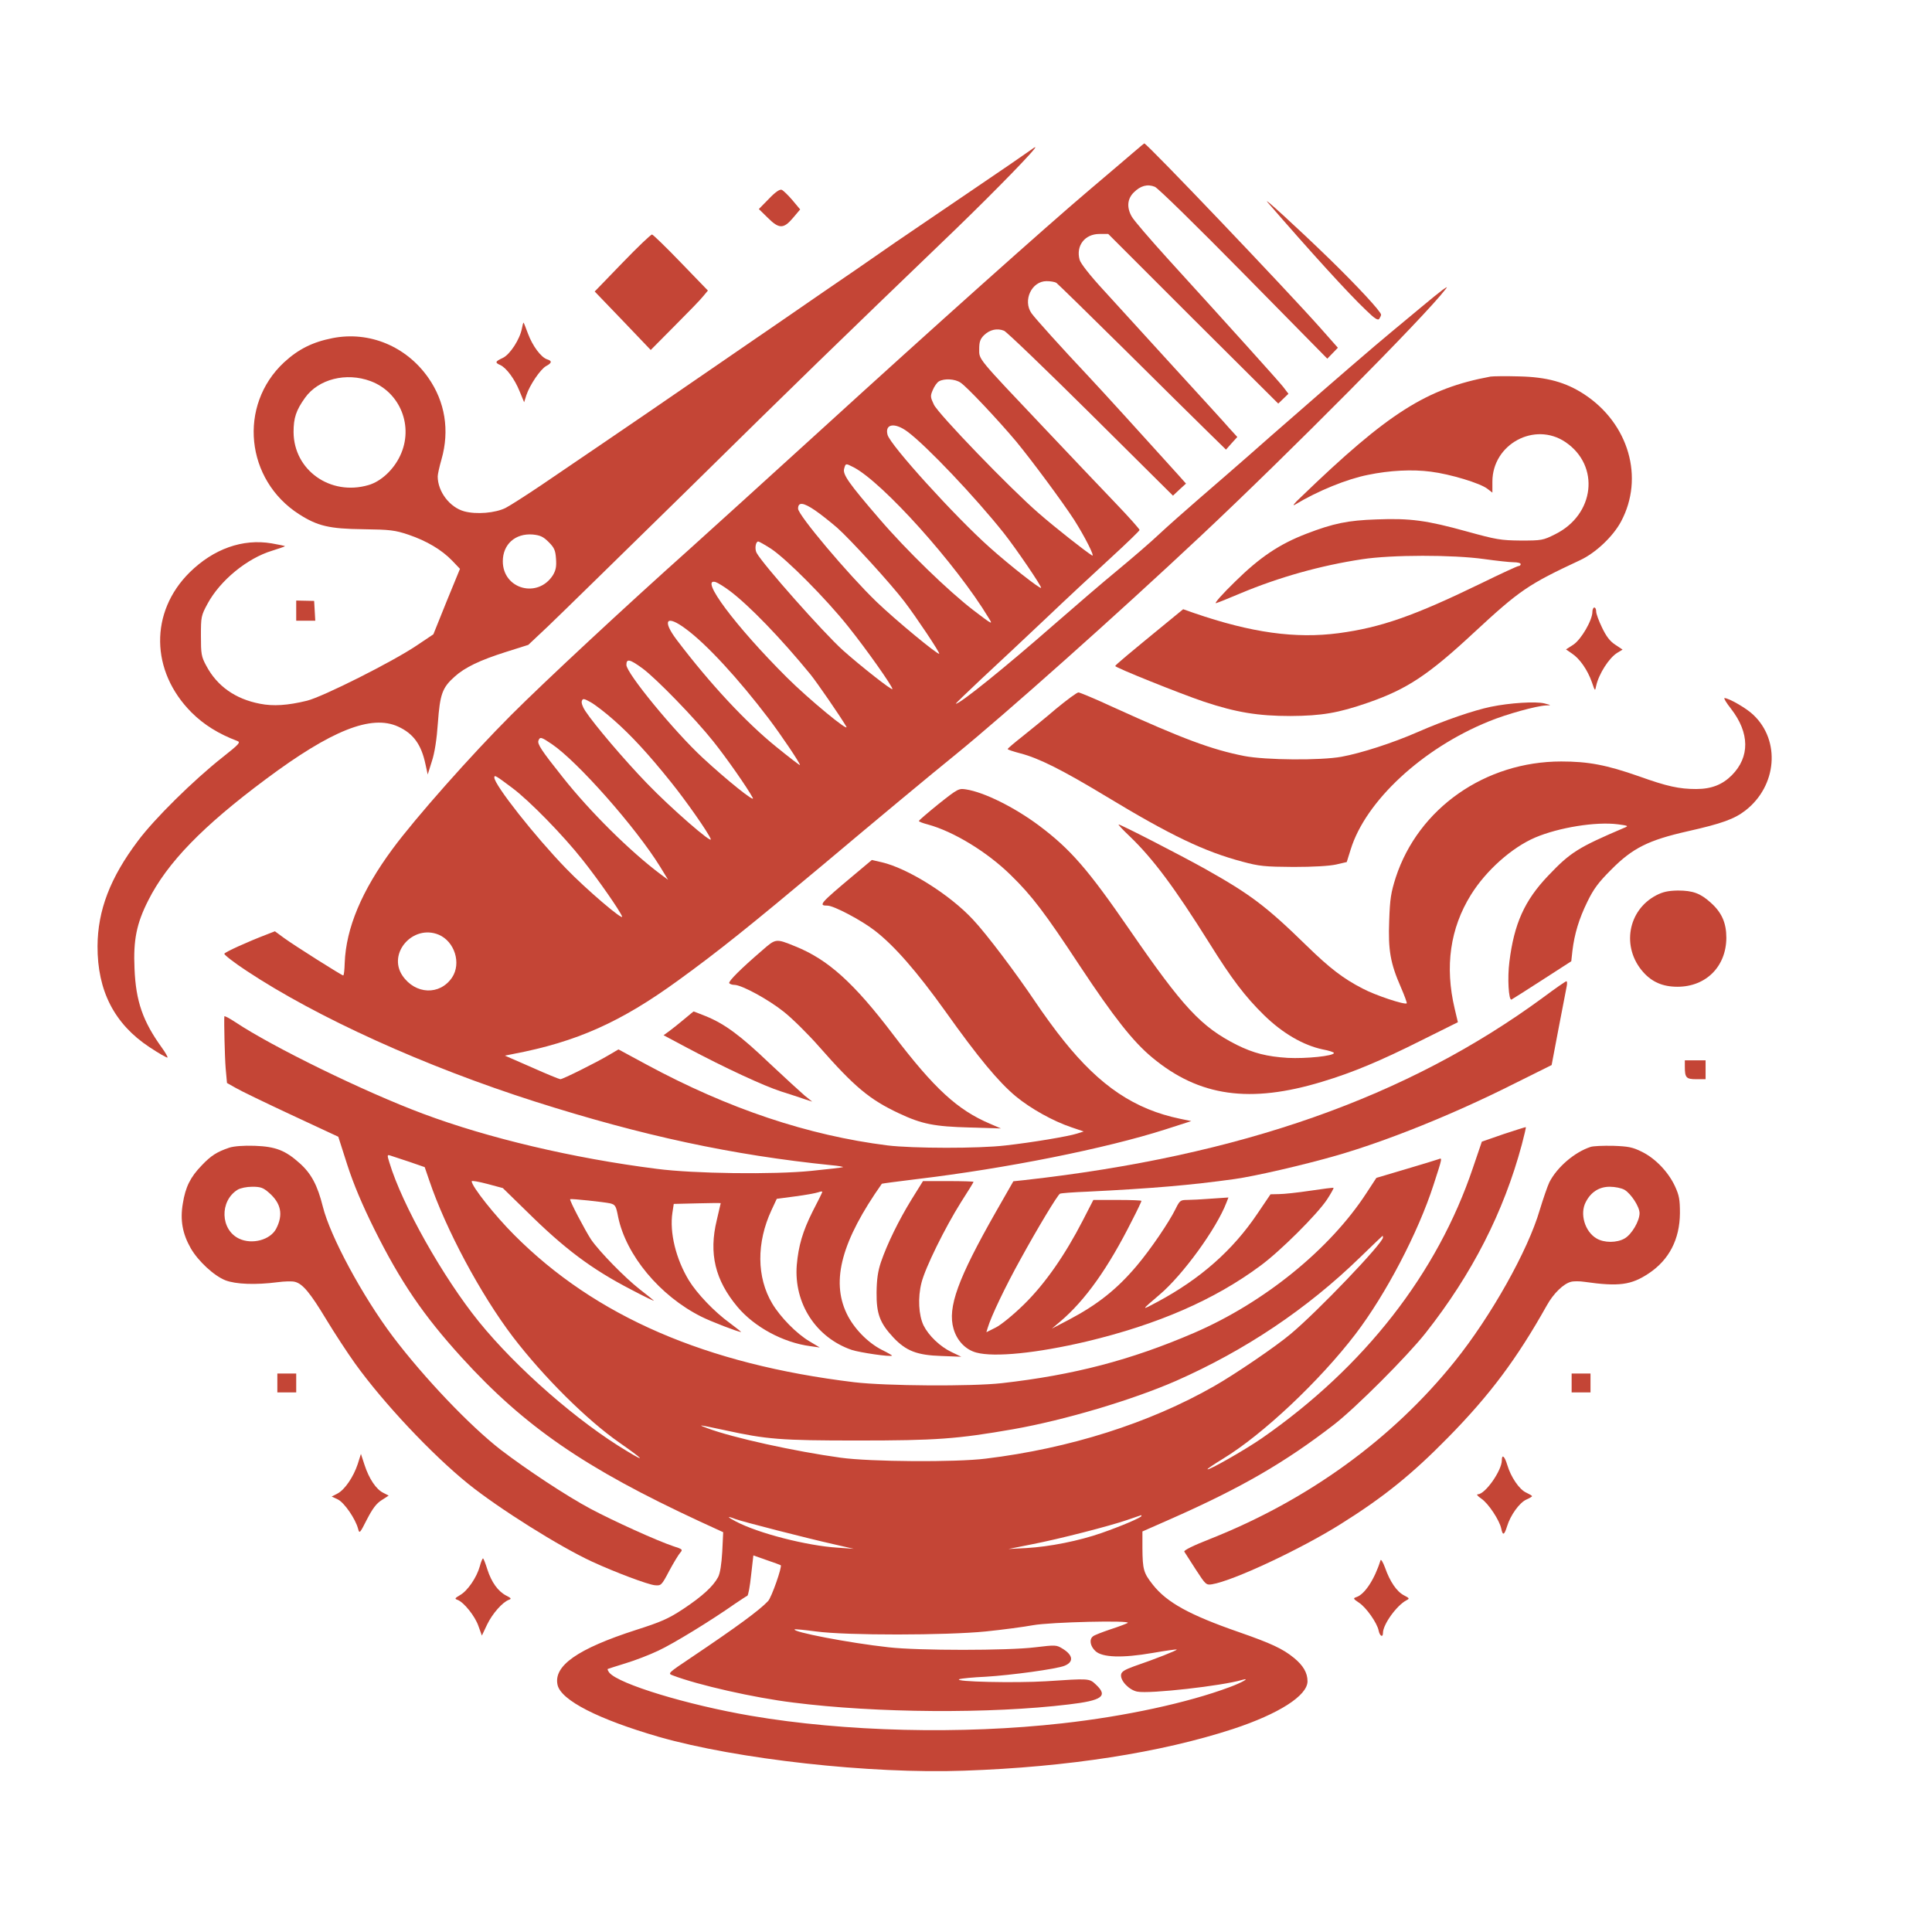
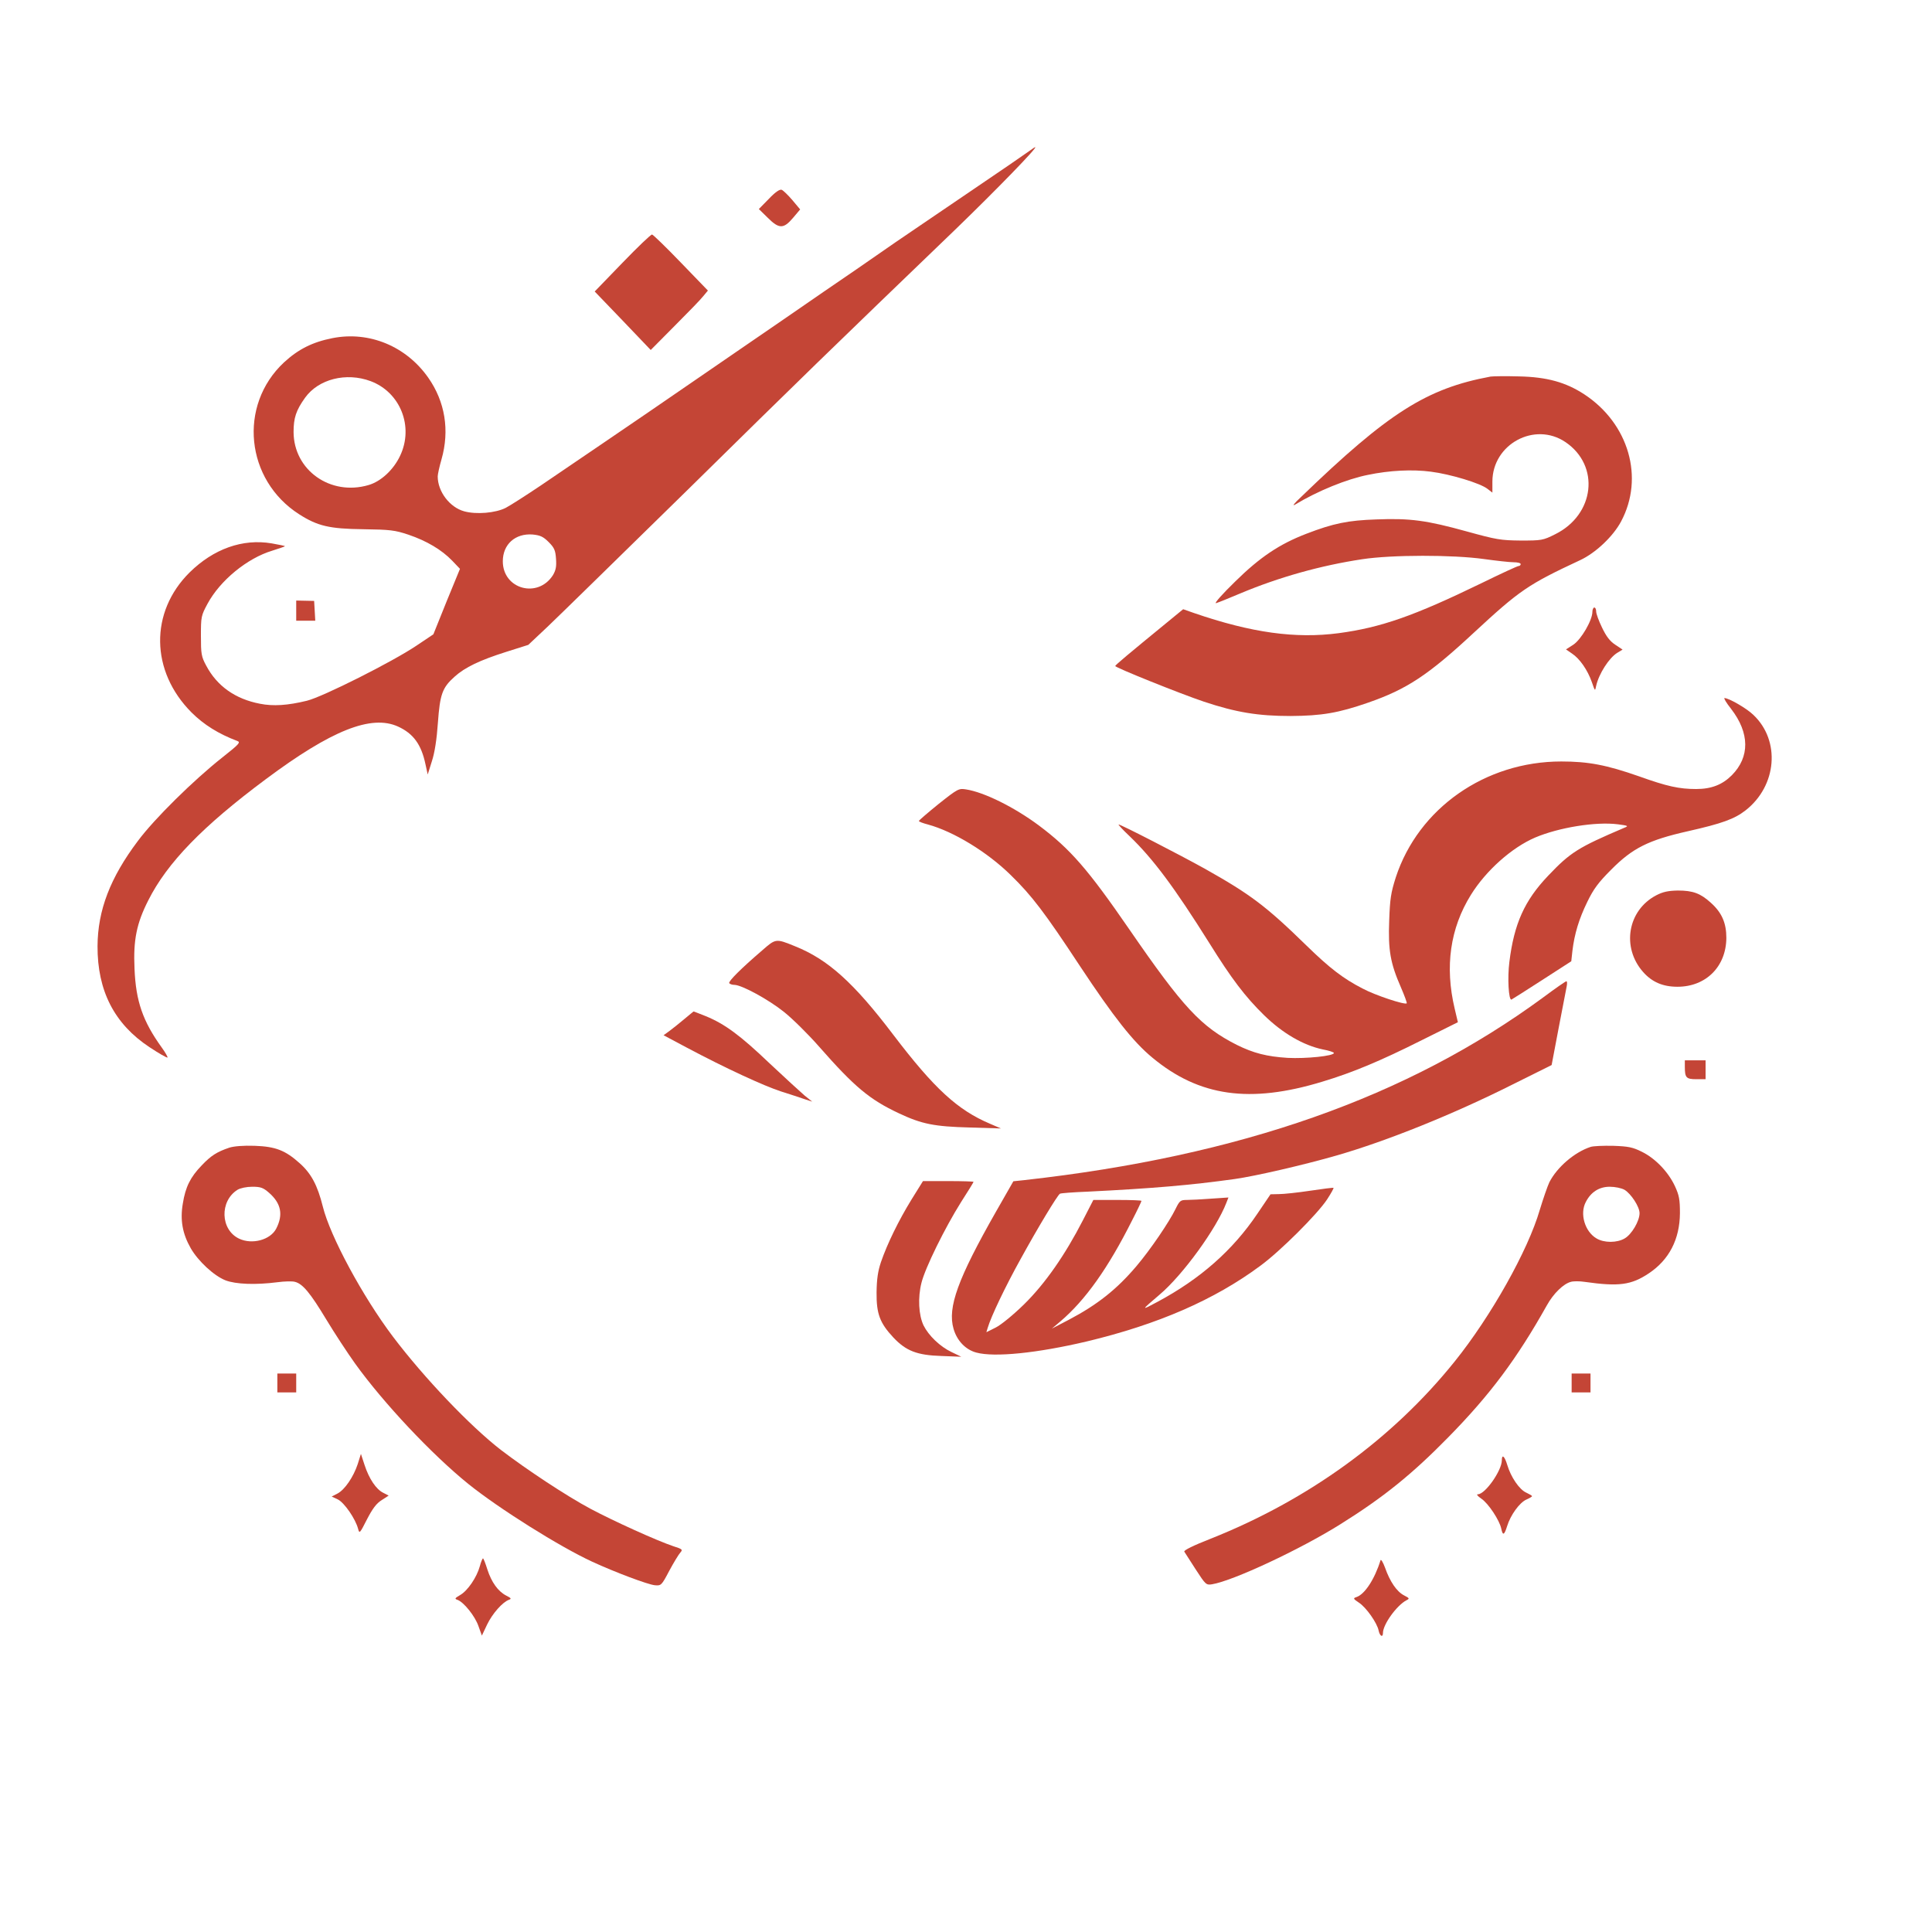
<svg xmlns="http://www.w3.org/2000/svg" version="1.0" width="1024pt" height="1024pt" viewBox="0 0 1024 1024" preserveAspectRatio="xMidYMid meet">
  <g transform="translate(0,1024) scale(0.1,-0.1)" fill="#C44536" stroke="none">
-     <path d="M6019 9442 c-24 -21 -136 -116 -249 -212 -222 -188 -814 -717 -1426 -1275 -286 -260 -596 -542 -690 -626 -338 -302 -766 -700 -944 -878 -213 -213 -508 -546 -629 -710 -164 -222 -247 -420 -254 -605 -1 -36 -4 -66 -8 -66 -8 0 -258 158 -313 198 l-49 36 -41 -16 c-107 -41 -223 -94 -227 -103 -2 -5 50 -46 117 -90 374 -248 945 -507 1531 -694 569 -181 1042 -283 1571 -337 35 -3 62 -8 60 -10 -2 -2 -78 -11 -169 -20 -199 -20 -622 -15 -819 11 -442 56 -894 163 -1238 292 -311 116 -799 355 -994 485 -32 21 -58 35 -59 31 -2 -32 2 -212 7 -275 l7 -78 46 -26 c25 -15 158 -79 295 -143 l249 -116 48 -150 c33 -102 79 -211 143 -340 139 -279 260 -457 463 -680 334 -367 654 -587 1262 -869 l124 -57 -5 -103 c-4 -67 -11 -114 -22 -135 -26 -49 -84 -102 -185 -169 -77 -51 -118 -69 -250 -111 -310 -100 -438 -190 -416 -291 18 -82 217 -183 538 -276 412 -118 1119 -197 1617 -179 549 19 1043 96 1425 221 243 80 395 177 395 253 0 45 -23 84 -72 124 -60 49 -121 77 -293 137 -262 91 -381 157 -455 251 -49 62 -54 80 -55 193 l0 89 152 67 c373 165 604 299 863 499 115 89 389 363 486 486 246 312 414 641 510 999 13 50 23 91 21 92 -1 1 -54 -16 -118 -37 l-115 -40 -47 -138 c-188 -559 -575 -1056 -1119 -1434 -88 -61 -288 -175 -288 -164 0 3 37 28 83 56 209 127 511 411 702 661 160 210 331 536 413 790 48 148 47 144 26 136 -11 -4 -89 -28 -174 -53 l-155 -46 -53 -81 c-194 -298 -542 -580 -912 -740 -336 -145 -640 -224 -1020 -267 -160 -18 -617 -15 -783 5 -785 95 -1371 348 -1802 781 -102 102 -225 257 -225 284 0 5 37 -2 83 -14 l82 -22 125 -122 c203 -201 345 -307 555 -416 72 -38 126 -64 120 -58 -5 5 -39 32 -75 60 -77 60 -213 199 -257 263 -31 47 -117 210 -111 214 5 4 180 -15 212 -22 27 -7 31 -13 42 -71 42 -204 221 -419 440 -529 51 -26 197 -82 212 -82 2 0 -24 21 -59 47 -83 60 -175 157 -218 227 -69 114 -103 254 -87 359 l7 46 125 3 c68 2 124 2 124 1 0 -1 -10 -41 -21 -90 -43 -177 -9 -318 110 -460 90 -107 242 -189 386 -208 l50 -7 -55 33 c-68 40 -154 128 -197 200 -83 139 -84 323 -4 495 l28 60 98 13 c54 7 109 17 123 22 13 5 22 5 20 1 -1 -5 -24 -51 -51 -103 -53 -106 -75 -182 -84 -284 -16 -203 102 -385 292 -450 44 -14 205 -38 213 -30 1 1 -22 15 -53 30 -77 39 -151 116 -188 194 -83 175 -25 386 187 687 1 1 82 12 181 24 479 57 1006 163 1319 263 l140 45 -58 12 c-242 50 -425 173 -618 414 -44 54 -111 147 -150 205 -102 152 -260 362 -331 437 -123 133 -348 273 -484 304 l-52 12 -93 -78 c-184 -154 -192 -164 -142 -164 33 0 179 -77 250 -132 104 -80 224 -218 373 -426 177 -249 283 -376 375 -453 79 -65 197 -131 295 -164 l65 -22 -35 -11 c-46 -15 -237 -47 -379 -63 -143 -17 -492 -16 -625 0 -422 53 -844 194 -1279 429 l-148 80 -51 -30 c-69 -41 -244 -128 -257 -128 -5 0 -74 28 -152 63 l-142 62 45 9 c336 64 570 169 874 390 214 155 378 287 770 615 267 225 580 485 699 581 263 214 859 745 1301 1160 468 439 1187 1164 1295 1305 14 17 12 17 -15 -2 -16 -12 -67 -53 -111 -90 -45 -37 -117 -97 -160 -133 -77 -63 -319 -272 -528 -455 -57 -49 -159 -139 -227 -199 -68 -60 -185 -161 -259 -225 -74 -64 -171 -150 -215 -191 -44 -42 -143 -127 -219 -190 -77 -63 -229 -194 -339 -290 -258 -226 -498 -420 -521 -420 -3 0 59 60 137 133 78 72 230 215 338 317 107 102 264 248 347 324 84 77 152 143 152 147 0 5 -57 69 -127 142 -71 74 -241 253 -378 398 -359 379 -345 362 -345 419 0 37 5 53 25 73 31 30 70 39 107 24 15 -7 222 -206 461 -443 l434 -431 34 32 35 32 -40 45 c-164 182 -414 457 -481 528 -134 142 -280 304 -298 330 -47 68 1 170 80 170 21 0 44 -4 52 -9 7 -5 169 -163 360 -352 190 -189 390 -386 443 -438 l96 -94 30 34 30 33 -42 46 c-22 26 -153 169 -291 320 -137 150 -305 334 -372 408 -75 81 -126 146 -131 166 -20 74 28 136 105 136 l47 0 450 -450 451 -449 27 26 27 26 -29 38 c-30 37 -274 308 -610 677 -96 106 -183 207 -192 225 -27 48 -23 93 11 127 36 36 73 46 112 30 17 -7 224 -210 472 -462 l442 -449 28 29 28 29 -92 104 c-182 205 -920 979 -934 979 -1 0 -22 -17 -46 -38z m-928 -1230 c33 -21 201 -200 295 -312 84 -102 244 -318 307 -415 56 -88 113 -200 95 -189 -38 24 -196 148 -284 225 -152 132 -529 523 -554 574 -19 40 -20 46 -6 78 8 19 22 40 33 46 28 16 85 13 114 -7z m-281 -260 c100 -74 360 -348 510 -537 65 -82 203 -285 198 -291 -6 -6 -167 120 -272 214 -182 162 -529 544 -542 598 -15 58 39 66 106 16z m-287 -188 c154 -79 545 -514 717 -799 24 -38 21 -37 -80 40 -135 104 -353 315 -499 485 -162 188 -195 235 -187 265 8 30 8 30 49 9z m-203 -229 c28 -19 81 -61 117 -92 69 -61 284 -296 357 -392 59 -77 189 -271 184 -276 -7 -7 -231 178 -333 276 -151 146 -415 459 -415 493 0 36 27 34 90 -9z m-234 -203 c83 -55 291 -264 409 -412 100 -125 235 -317 235 -332 0 -11 -169 122 -263 206 -105 95 -424 455 -457 516 -11 21 -5 60 9 60 4 0 34 -17 67 -38z m-219 -223 c105 -79 272 -252 429 -444 34 -42 158 -222 189 -275 23 -39 -201 146 -315 260 -272 271 -466 531 -377 505 12 -4 46 -25 74 -46z m-231 -203 c110 -81 279 -265 437 -473 69 -91 167 -237 167 -248 0 -3 -56 40 -125 96 -161 130 -351 334 -527 566 -81 107 -56 137 48 59z m-230 -209 c75 -56 277 -264 375 -387 71 -89 180 -245 209 -299 14 -28 -141 97 -266 213 -150 139 -404 448 -404 492 0 35 19 30 86 -19z m-152 -274 c92 -81 185 -182 302 -328 79 -98 199 -269 211 -302 12 -31 -214 166 -337 294 -121 125 -279 311 -328 385 -14 21 -22 44 -18 53 5 14 11 13 47 -7 23 -13 78 -55 123 -95z m-329 -127 c136 -92 444 -440 574 -650 l42 -69 -38 28 c-162 121 -376 333 -520 515 -114 143 -136 177 -129 195 8 21 15 19 71 -19z m-210 -232 c91 -68 270 -251 374 -383 82 -103 196 -267 208 -298 11 -28 -189 142 -297 254 -163 168 -380 443 -380 482 0 15 7 11 95 -55z m-390 -778 c85 -36 121 -152 71 -227 -65 -96 -195 -90 -263 10 -80 119 56 273 192 217z m-155 -1204 l81 -28 24 -70 c87 -258 272 -604 443 -829 162 -212 394 -443 566 -562 126 -88 143 -107 42 -46 -262 156 -588 441 -788 688 -190 235 -407 620 -474 843 -13 41 -12 43 6 37 10 -3 55 -18 100 -33z m5160 -401 c0 -30 -347 -393 -490 -512 -78 -66 -299 -216 -405 -276 -343 -196 -766 -330 -1210 -384 -158 -20 -613 -17 -770 5 -240 33 -573 106 -705 156 -57 21 -51 20 90 -10 224 -49 296 -55 705 -55 418 0 528 8 826 60 272 48 631 155 862 256 367 162 694 381 976 655 64 62 117 113 119 114 1 0 2 -4 2 -9z m-1280 -1476 c0 -8 -105 -53 -211 -90 -120 -42 -276 -73 -399 -80 l-95 -5 120 24 c150 29 417 98 510 130 39 13 71 25 73 25 1 1 2 -1 2 -4z m-2153 -16 c37 -14 388 -104 523 -134 l105 -24 -85 6 c-162 10 -421 76 -540 139 -48 25 -49 31 -3 13z m241 -245 c9 -6 -49 -172 -67 -190 -45 -48 -163 -135 -410 -301 -121 -81 -123 -83 -95 -93 133 -51 433 -119 639 -144 439 -56 1046 -60 1459 -10 178 21 210 44 145 105 -36 34 -35 33 -264 18 -161 -10 -497 -3 -460 11 11 4 74 10 140 13 134 8 376 41 417 58 50 20 46 56 -9 90 -34 21 -37 21 -146 8 -143 -18 -620 -18 -777 0 -210 23 -515 82 -498 95 1 2 53 -3 113 -11 161 -22 691 -21 900 0 88 9 201 24 250 33 93 17 526 27 502 12 -7 -4 -48 -20 -92 -34 -44 -15 -86 -31 -92 -37 -21 -16 -15 -52 13 -78 36 -34 141 -38 303 -10 69 12 126 20 128 18 3 -4 -113 -50 -227 -89 -49 -18 -66 -28 -68 -44 -5 -32 43 -82 86 -90 65 -13 452 31 555 62 49 14 -2 -15 -68 -39 -220 -82 -551 -154 -885 -191 -533 -60 -1153 -45 -1650 40 -339 58 -699 168 -750 228 -7 9 -11 18 -9 20 2 1 45 15 94 30 50 15 128 45 174 67 78 36 279 159 407 249 31 21 60 40 65 42 5 2 14 51 20 109 l12 105 71 -25 c39 -13 73 -26 74 -27z" />
    <path d="M5459 9442 c-13 -10 -166 -115 -339 -232 -173 -118 -342 -232 -375 -255 -33 -23 -125 -87 -205 -142 -80 -54 -255 -175 -390 -268 -135 -92 -321 -221 -415 -285 -93 -64 -228 -157 -300 -206 -135 -92 -322 -220 -567 -386 -79 -53 -163 -107 -188 -120 -54 -27 -155 -36 -220 -18 -76 21 -140 104 -140 185 0 11 9 52 20 90 44 154 19 306 -70 433 -117 167 -313 248 -507 210 -107 -21 -182 -59 -258 -129 -244 -228 -204 -623 81 -805 97 -62 160 -77 339 -79 144 -2 168 -5 240 -29 97 -33 176 -80 232 -138 l41 -43 -71 -173 -70 -174 -91 -61 c-125 -84 -494 -270 -579 -291 -102 -25 -179 -30 -249 -16 -131 25 -228 94 -285 202 -26 48 -28 62 -28 158 0 101 1 107 35 170 67 124 210 241 342 281 37 12 68 22 68 24 0 2 -31 8 -70 15 -154 26 -308 -29 -435 -154 -212 -210 -208 -523 10 -742 65 -65 144 -114 242 -151 20 -7 12 -16 -79 -88 -152 -120 -360 -325 -447 -442 -147 -195 -213 -368 -214 -558 -1 -236 89 -412 275 -535 50 -33 93 -58 96 -55 2 2 -11 26 -30 52 -101 140 -138 246 -145 419 -7 152 11 240 73 362 100 199 288 393 624 643 346 258 558 343 700 278 81 -37 123 -95 145 -199 l12 -55 22 70 c15 45 26 117 32 204 11 151 23 186 88 244 55 50 135 88 274 132 l117 37 102 96 c57 54 391 381 744 727 593 584 761 747 1420 1381 212 205 435 434 421 434 -2 0 -15 -8 -28 -18z m-3495 -1222 c158 -59 230 -241 157 -395 -35 -75 -102 -137 -168 -156 -202 -59 -396 79 -397 281 0 75 13 115 61 182 71 99 218 136 347 88z m944 -853 c30 -30 36 -44 39 -89 3 -41 -1 -60 -16 -86 -80 -126 -266 -75 -266 73 0 90 66 149 158 142 40 -4 56 -11 85 -40z" />
    <path d="M4075 9186 l-53 -54 47 -46 c60 -60 84 -60 134 -1 l38 45 -41 49 c-23 27 -49 52 -57 55 -10 4 -34 -12 -68 -48z" />
-     <path d="M6721 9165 c227 -262 427 -482 519 -569 48 -47 64 -56 71 -45 5 8 9 17 9 21 0 16 -124 150 -276 298 -170 165 -366 344 -323 295z" />
    <path d="M3299 8847 l-147 -152 149 -155 148 -155 128 129 c70 70 139 141 151 157 l24 29 -143 148 c-78 81 -147 148 -153 149 -6 1 -77 -67 -157 -150z" />
-     <path d="M2766 8498 c-11 -57 -63 -137 -101 -155 -41 -19 -43 -25 -13 -38 32 -15 76 -74 102 -139 l24 -58 12 38 c18 54 75 138 105 154 30 16 32 27 6 35 -33 10 -78 71 -102 135 -12 33 -23 60 -24 60 -2 0 -6 -15 -9 -32z" />
    <path d="M7900 8244 c-339 -63 -542 -192 -1004 -638 -38 -35 -49 -51 -31 -40 119 72 274 135 385 157 115 24 236 30 334 17 103 -13 262 -61 300 -91 l26 -20 0 58 c0 199 224 320 387 210 185 -125 156 -385 -55 -489 -64 -32 -71 -33 -182 -33 -106 1 -129 5 -285 48 -213 59 -301 71 -479 64 -152 -5 -229 -21 -372 -76 -143 -55 -246 -124 -378 -254 -67 -65 -112 -116 -101 -114 11 3 68 26 127 51 207 87 429 149 648 182 157 24 481 24 645 1 65 -9 136 -17 157 -17 21 0 38 -4 38 -10 0 -5 -5 -10 -11 -10 -6 0 -95 -41 -197 -91 -358 -174 -533 -235 -757 -265 -228 -30 -462 2 -767 107 l-57 20 -89 -73 c-199 -163 -271 -223 -271 -228 -1 -8 345 -147 470 -189 171 -57 287 -76 459 -76 165 1 254 16 412 71 204 71 317 145 558 369 246 228 289 257 565 386 82 38 175 126 217 205 124 232 41 519 -195 674 -98 64 -198 92 -347 95 -69 2 -136 1 -150 -1z" />
    <path d="M1570 7003 l0 -53 51 0 50 0 -3 53 -3 52 -47 1 -48 1 0 -54z" />
    <path d="M8440 6997 c0 -44 -59 -146 -101 -174 l-39 -25 32 -22 c41 -27 83 -88 105 -151 17 -49 17 -50 23 -20 14 63 68 148 112 175 l28 17 -39 26 c-29 19 -48 45 -70 91 -17 35 -31 73 -31 85 0 12 -4 21 -10 21 -5 0 -10 -11 -10 -23z" />
-     <path d="M5597 6483 c-57 -49 -139 -115 -180 -148 -42 -33 -76 -62 -76 -65 -1 -3 29 -13 67 -23 97 -25 221 -87 453 -227 345 -209 524 -294 724 -347 89 -24 118 -27 270 -28 106 0 191 5 227 13 l56 13 21 67 c79 256 379 535 731 678 94 39 255 83 304 85 30 1 29 1 -9 11 -47 11 -180 3 -283 -18 -91 -19 -244 -71 -388 -134 -132 -58 -300 -112 -404 -131 -110 -20 -401 -18 -515 4 -173 34 -326 91 -693 258 -95 44 -179 79 -186 79 -8 0 -61 -39 -119 -87z" />
    <path d="M9175 6483 c99 -128 100 -255 4 -352 -50 -50 -108 -73 -189 -73 -90 0 -154 14 -302 67 -174 61 -270 79 -413 79 -403 0 -757 -248 -877 -614 -26 -82 -31 -114 -35 -230 -6 -156 6 -225 62 -353 19 -44 33 -82 31 -85 -10 -9 -166 42 -235 79 -101 52 -173 107 -295 226 -216 211 -299 273 -541 409 -135 75 -444 234 -456 234 -4 0 22 -28 58 -62 125 -120 238 -272 423 -567 117 -188 189 -283 289 -381 98 -96 208 -160 311 -182 33 -6 60 -15 60 -19 0 -16 -148 -31 -245 -26 -111 7 -181 25 -270 69 -189 96 -283 196 -570 613 -219 318 -312 425 -479 550 -129 96 -289 176 -386 191 -38 6 -43 4 -145 -77 -57 -46 -104 -87 -105 -90 0 -4 21 -12 48 -19 136 -37 315 -146 439 -268 112 -109 181 -200 366 -481 180 -272 283 -403 385 -487 248 -206 517 -244 901 -127 159 48 304 108 527 220 l191 95 -17 72 c-53 223 -24 426 86 603 80 129 217 251 341 304 125 53 321 85 438 70 54 -7 58 -9 35 -18 -246 -105 -286 -130 -404 -254 -126 -132 -181 -255 -206 -457 -11 -85 -4 -205 11 -200 4 2 77 48 162 103 l155 100 6 55 c11 91 35 170 79 260 33 68 58 102 127 171 113 114 197 156 405 203 182 41 248 65 307 111 166 130 186 369 41 506 -36 35 -130 89 -153 89 -5 0 10 -26 35 -57z" />
    <path d="M8779 5495 c-152 -79 -186 -276 -70 -407 47 -53 104 -78 182 -78 151 0 258 107 259 259 0 79 -24 134 -82 186 -55 50 -95 65 -175 65 -52 -1 -79 -7 -114 -25z" />
    <path d="M4040 5203 c-113 -97 -180 -164 -175 -174 4 -5 16 -9 27 -9 39 0 182 -78 264 -144 45 -36 128 -118 185 -183 188 -214 268 -281 424 -354 121 -57 187 -70 375 -75 l165 -5 -58 25 c-172 73 -295 186 -512 471 -210 277 -347 400 -522 470 -101 41 -101 41 -173 -22z" />
    <path d="M8180 4954 c-721 -530 -1605 -841 -2752 -969 l-57 -6 -92 -161 c-202 -355 -258 -508 -225 -621 18 -63 64 -111 121 -126 96 -26 322 -3 585 59 376 90 676 220 920 401 104 76 302 273 354 352 21 32 36 60 34 61 -1 2 -57 -5 -123 -15 -66 -10 -141 -18 -166 -18 l-45 -1 -69 -102 c-131 -195 -304 -347 -530 -468 -89 -48 -89 -47 11 38 124 105 302 351 354 487 l11 28 -92 -6 c-51 -4 -108 -7 -129 -7 -33 0 -38 -4 -59 -47 -34 -70 -134 -217 -207 -303 -104 -123 -207 -205 -359 -285 l-90 -47 45 38 c133 113 254 284 380 535 28 54 50 101 50 104 0 3 -57 5 -127 5 l-128 0 -55 -107 c-95 -185 -201 -337 -312 -446 -56 -55 -122 -109 -150 -123 l-50 -25 7 23 c18 61 94 220 174 364 90 164 196 340 209 347 4 3 70 8 147 11 342 17 544 34 780 67 107 15 363 74 537 124 268 77 621 219 937 378 l205 102 37 195 c21 107 40 207 43 223 3 15 2 27 -2 26 -4 0 -59 -38 -122 -85z" />
    <path d="M3625 4837 c-27 -23 -63 -51 -79 -63 l-29 -21 124 -66 c205 -109 409 -203 499 -232 47 -15 103 -33 125 -41 l40 -13 -40 32 c-21 18 -104 94 -185 170 -157 150 -239 210 -339 251 -36 14 -65 26 -65 25 -1 0 -23 -19 -51 -42z" />
    <path d="M8930 4586 c0 -58 7 -66 61 -66 l49 0 0 50 0 50 -55 0 -55 0 0 -34z" />
    <path d="M1215 4157 c-65 -22 -97 -42 -146 -94 -60 -62 -86 -114 -100 -202 -15 -87 -2 -160 42 -237 39 -68 123 -146 184 -170 55 -21 159 -25 276 -10 37 5 78 6 92 2 41 -10 81 -58 166 -199 44 -73 113 -178 153 -234 151 -210 407 -482 600 -638 164 -132 485 -333 656 -412 126 -58 295 -121 332 -125 34 -3 36 -2 77 76 23 43 50 87 58 96 15 17 13 19 -37 35 -86 29 -314 132 -438 198 -129 69 -339 208 -475 312 -163 126 -407 382 -572 600 -160 212 -333 532 -372 690 -28 112 -61 175 -123 230 -76 68 -127 88 -238 92 -60 2 -110 -2 -135 -10z m211 -239 c64 -56 76 -116 38 -190 -31 -60 -128 -86 -197 -53 -99 47 -104 199 -8 259 15 9 48 16 78 16 45 0 58 -5 89 -32z" />
    <path d="M8430 4161 c-85 -28 -177 -107 -218 -187 -10 -21 -33 -88 -51 -147 -62 -214 -258 -563 -450 -802 -329 -410 -775 -734 -1293 -940 -92 -36 -145 -62 -141 -69 4 -6 31 -49 61 -95 52 -80 55 -83 86 -78 111 18 468 185 680 318 229 143 381 266 572 461 222 226 363 415 523 700 35 63 88 114 127 124 14 4 46 4 72 0 183 -26 248 -17 341 45 108 72 164 181 165 319 0 72 -4 94 -26 142 -35 76 -104 148 -175 183 -50 25 -72 29 -153 32 -52 1 -106 -1 -120 -6z m180 -227 c35 -21 80 -90 80 -124 0 -42 -42 -113 -79 -134 -41 -24 -109 -24 -149 0 -62 36 -90 131 -57 193 27 53 71 81 127 81 28 0 62 -7 78 -16z" />
    <path d="M4831 3882 c-67 -109 -128 -233 -162 -332 -16 -48 -22 -89 -23 -160 -1 -113 17 -162 89 -239 67 -71 125 -94 255 -98 l105 -4 -52 25 c-61 29 -121 87 -148 141 -26 55 -31 147 -11 226 20 80 124 291 210 428 37 57 66 105 66 107 0 2 -60 4 -134 4 l-134 0 -61 -98z" />
    <path d="M1470 2910 l0 -50 50 0 50 0 0 50 0 50 -50 0 -50 0 0 -50z" />
    <path d="M8330 2910 l0 -50 50 0 50 0 0 50 0 50 -50 0 -50 0 0 -50z" />
    <path d="M1896 2480 c-23 -69 -69 -136 -107 -156 l-31 -16 34 -16 c34 -18 92 -102 106 -155 7 -27 9 -25 47 50 29 56 50 85 78 102 l37 24 -29 15 c-37 18 -75 74 -99 148 l-19 58 -17 -54z" />
    <path d="M7960 2500 c0 -54 -88 -180 -127 -180 -9 0 -2 -9 18 -23 37 -24 97 -115 106 -159 8 -39 16 -35 31 13 18 59 66 125 102 141 16 7 30 15 30 18 0 3 -14 11 -31 19 -36 16 -81 82 -100 146 -14 47 -29 60 -29 25z" />
    <path d="M2543 1938 c-16 -58 -64 -129 -104 -152 -29 -17 -31 -20 -13 -26 33 -13 92 -86 110 -139 l18 -50 28 59 c28 58 82 119 116 131 14 5 11 9 -15 22 -44 23 -78 71 -100 139 -10 32 -20 58 -23 58 -3 0 -11 -19 -17 -42z" />
    <path d="M7317 1970 c-31 -100 -84 -181 -128 -195 -18 -6 -17 -9 13 -29 39 -25 97 -108 105 -148 6 -30 23 -39 23 -13 0 45 72 145 124 173 18 9 17 11 -12 26 -39 20 -75 73 -101 147 -11 30 -22 47 -24 39z" />
  </g>
</svg>